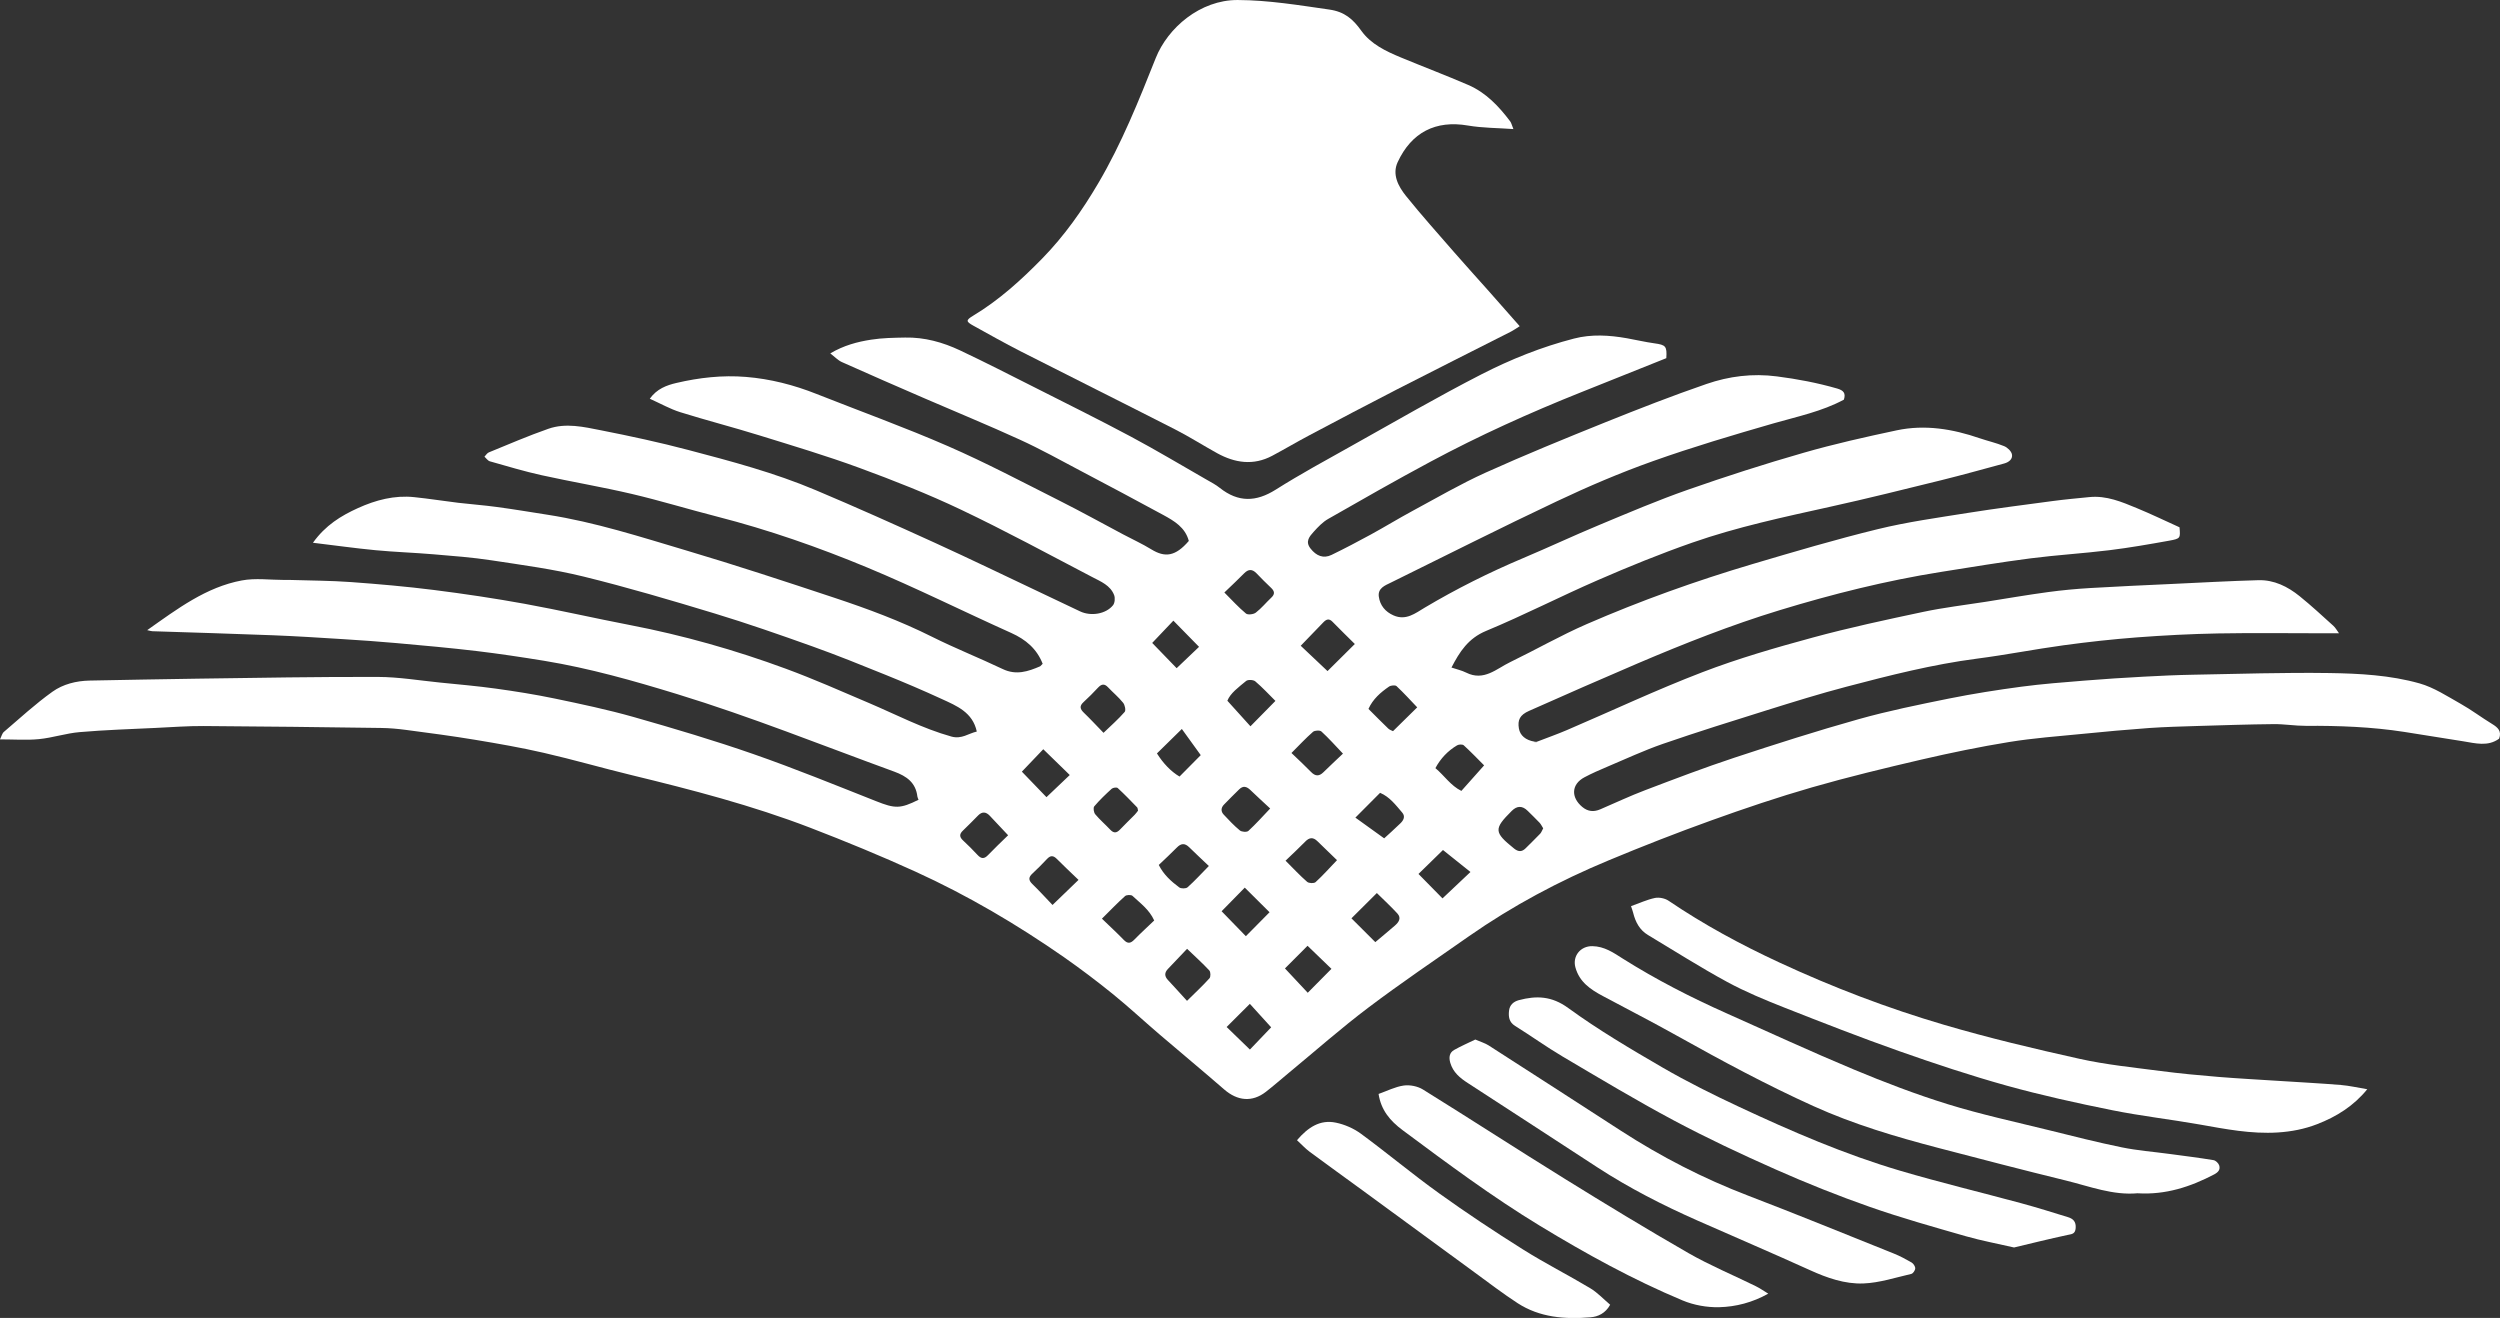
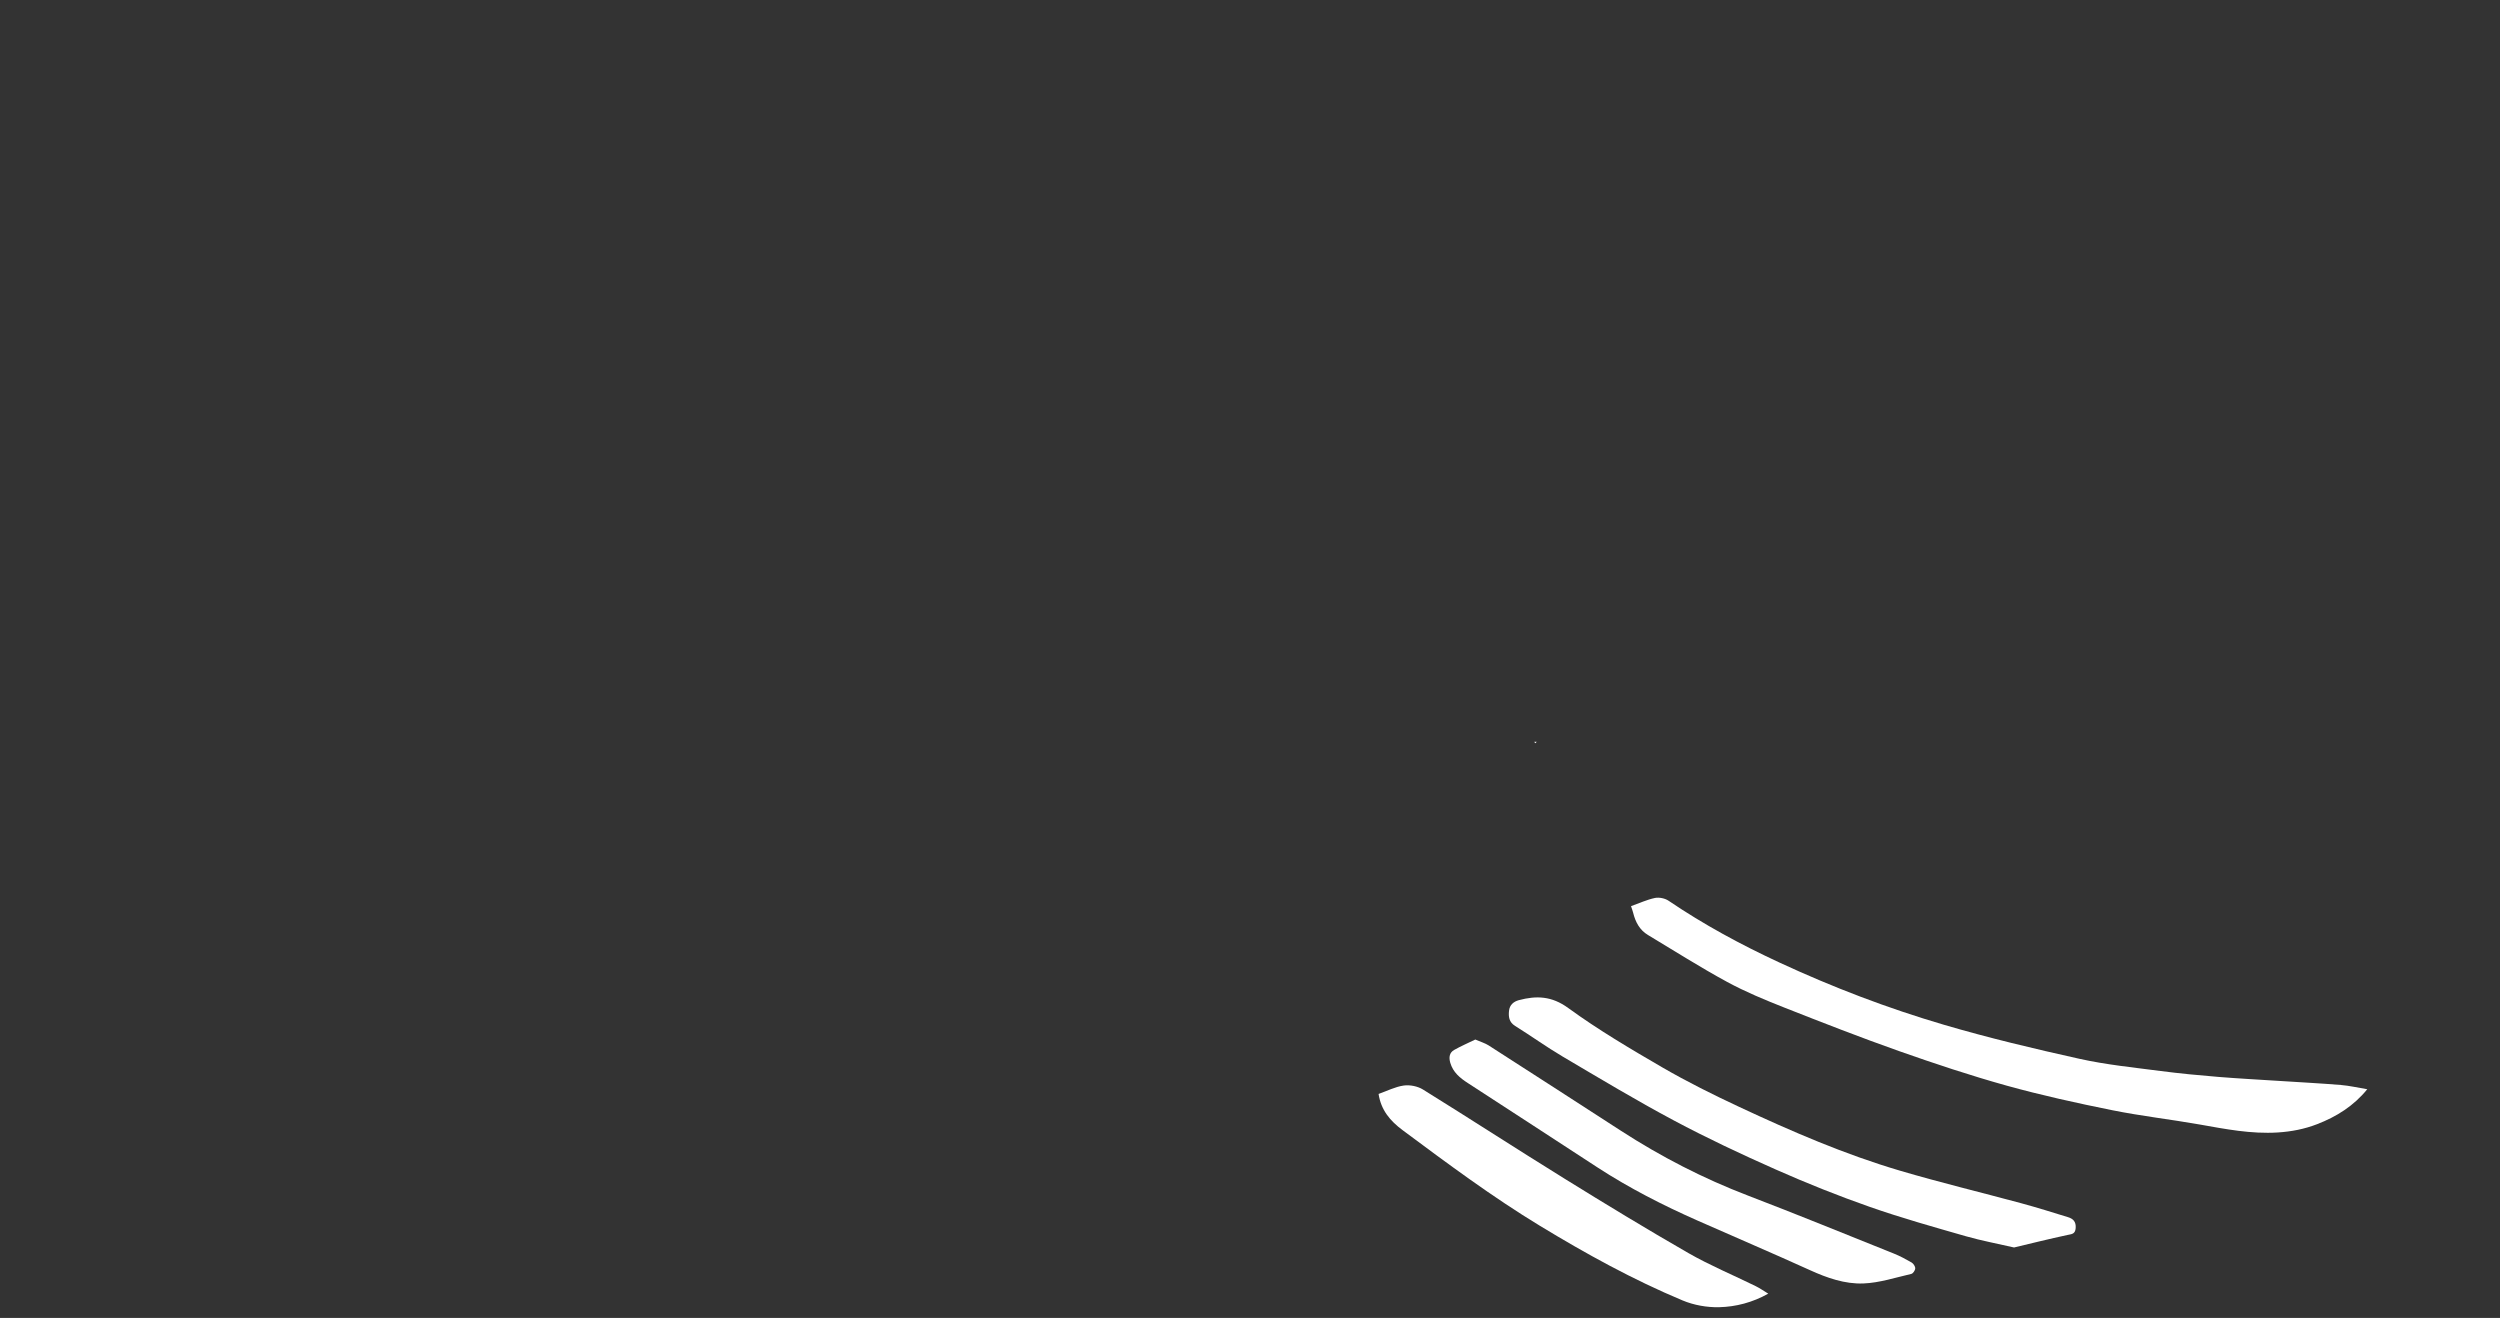
<svg xmlns="http://www.w3.org/2000/svg" width="184" height="97" viewBox="0 0 184 97" fill="none">
  <rect x="0" y="0" width="184" height="97" fill="#333333" stroke="none" />
-   <path d="M113.104 54.596C113.844 54.31 114.595 54.046 115.324 53.734C118.648 52.31 121.923 50.767 125.299 49.473C127.947 48.458 130.687 47.666 133.427 46.922C136.104 46.194 138.822 45.614 141.536 45.037C143.061 44.714 144.615 44.532 146.158 44.29C147.675 44.048 149.192 43.788 150.716 43.58C151.754 43.438 152.802 43.342 153.847 43.279C155.833 43.16 157.822 43.074 159.811 42.981C161.945 42.881 164.079 42.762 166.214 42.702C167.37 42.669 168.377 43.171 169.255 43.881C170.11 44.572 170.917 45.32 171.731 46.056C171.895 46.201 172.003 46.409 172.151 46.61H171.159C168.519 46.61 165.879 46.573 163.243 46.621C161.254 46.658 159.264 46.762 157.279 46.911C155.479 47.049 153.68 47.246 151.888 47.491C149.757 47.781 147.642 48.201 145.507 48.476C142.247 48.9 139.075 49.707 135.907 50.54C133.933 51.057 131.981 51.667 130.029 52.276C127.474 53.076 124.916 53.875 122.388 54.749C120.994 55.232 119.648 55.861 118.283 56.437C117.722 56.675 117.157 56.92 116.618 57.207C115.651 57.716 115.603 58.683 116.458 59.393C116.878 59.742 117.313 59.768 117.785 59.564C118.886 59.092 119.971 58.579 121.09 58.155C123.262 57.329 125.433 56.5 127.638 55.771C130.668 54.771 133.713 53.797 136.788 52.934C138.982 52.317 141.224 51.864 143.462 51.41C145.221 51.057 147.002 50.778 148.779 50.54C150.311 50.336 151.858 50.22 153.401 50.094C154.855 49.975 156.312 49.882 157.766 49.804C158.989 49.737 160.212 49.681 161.439 49.659C164.771 49.599 168.102 49.488 171.43 49.536C173.661 49.57 175.918 49.689 178.078 50.298C179.141 50.599 180.116 51.243 181.093 51.793C181.893 52.243 182.629 52.801 183.413 53.28C183.834 53.537 184.142 53.804 183.934 54.366C183.112 54.968 182.194 54.704 181.29 54.559C179.844 54.329 178.398 54.091 176.951 53.868C174.553 53.496 172.136 53.407 169.712 53.422C168.924 53.425 168.136 53.288 167.348 53.295C165.47 53.314 163.592 53.377 161.715 53.433C160.54 53.47 159.361 53.5 158.186 53.581C156.546 53.7 154.907 53.849 153.271 54.013C151.471 54.191 149.664 54.321 147.883 54.611C145.723 54.961 143.57 55.407 141.436 55.901C138.737 56.53 136.037 57.181 133.371 57.947C130.869 58.668 128.393 59.504 125.943 60.386C123.403 61.3 120.886 62.285 118.395 63.323C114.773 64.829 111.323 66.665 108.103 68.915C105.627 70.647 103.125 72.339 100.715 74.157C98.704 75.674 96.815 77.344 94.87 78.95C94.302 79.419 93.748 79.909 93.168 80.359C92.16 81.14 91.078 81.036 90.093 80.177C88.512 78.801 86.895 77.467 85.304 76.102C84.162 75.124 83.062 74.098 81.89 73.15C80.734 72.213 79.541 71.313 78.321 70.458C74.852 68.041 71.216 65.9 67.368 64.148C64.824 62.988 62.236 61.925 59.63 60.921C55.347 59.274 50.911 58.125 46.457 57.043C44.312 56.522 42.185 55.905 40.032 55.411C38.355 55.024 36.656 54.73 34.96 54.448C33.28 54.169 31.588 53.946 29.896 53.723C29.283 53.641 28.658 53.585 28.041 53.578C23.695 53.518 19.344 53.462 14.998 53.436C13.823 53.429 12.644 53.518 11.469 53.574C9.603 53.663 7.729 53.723 5.87 53.883C4.862 53.968 3.881 54.299 2.873 54.399C1.966 54.489 1.04 54.418 -0.001 54.418C0.111 54.195 0.155 53.979 0.285 53.868C1.46 52.864 2.605 51.808 3.858 50.912C4.639 50.354 5.61 50.109 6.606 50.09C9.257 50.045 11.912 49.982 14.563 49.949C18.984 49.889 23.404 49.807 27.822 49.822C29.339 49.826 30.859 50.083 32.373 50.235C33.745 50.373 35.12 50.492 36.485 50.681C37.935 50.882 39.385 51.113 40.816 51.41C42.772 51.819 44.735 52.232 46.658 52.778C49.614 53.619 52.566 54.496 55.469 55.507C58.507 56.567 61.485 57.783 64.478 58.965C65.865 59.516 66.252 59.541 67.606 58.861C67.576 58.787 67.531 58.709 67.52 58.627C67.401 57.601 66.732 57.129 65.821 56.794C60.508 54.857 55.254 52.745 49.84 51.087C46.62 50.101 43.389 49.183 40.062 48.636C38.403 48.365 36.741 48.116 35.072 47.915C33.109 47.684 31.142 47.506 29.175 47.331C27.866 47.212 26.554 47.123 25.245 47.041C23.523 46.933 21.802 46.822 20.081 46.755C17.125 46.64 14.169 46.554 11.209 46.458C11.127 46.458 11.046 46.424 10.834 46.379C13.072 44.799 15.165 43.215 17.794 42.721C18.802 42.531 19.876 42.684 20.921 42.684C21.066 42.684 21.211 42.684 21.356 42.684C22.847 42.732 24.341 42.732 25.825 42.84C27.866 42.989 29.911 43.167 31.941 43.423C34.172 43.706 36.396 44.037 38.608 44.439C41.203 44.911 43.776 45.506 46.368 46.004C50.279 46.759 54.098 47.841 57.831 49.216C59.901 49.979 61.924 50.875 63.954 51.741C65.962 52.596 67.899 53.615 70.022 54.21C70.781 54.422 71.286 53.975 71.892 53.842C71.591 52.429 70.42 51.953 69.308 51.444C67.944 50.815 66.561 50.228 65.166 49.663C63.385 48.941 61.601 48.22 59.79 47.573C57.403 46.721 55.005 45.881 52.577 45.145C49.387 44.178 46.185 43.23 42.947 42.434C40.727 41.888 38.448 41.587 36.184 41.241C34.775 41.025 33.347 40.917 31.926 40.798C30.499 40.676 29.06 40.631 27.632 40.494C26.137 40.352 24.646 40.14 23.033 39.947C23.959 38.653 25.107 37.958 26.342 37.397C27.651 36.802 29.03 36.437 30.488 36.59C31.573 36.701 32.651 36.876 33.733 37.006C34.678 37.118 35.63 37.184 36.574 37.315C37.816 37.482 39.05 37.69 40.288 37.883C43.787 38.426 47.148 39.516 50.528 40.52C54.176 41.602 57.79 42.795 61.4 43.992C63.854 44.807 66.274 45.703 68.598 46.867C70.301 47.718 72.078 48.421 73.8 49.242C74.789 49.715 75.663 49.425 76.559 49.038C76.618 48.978 76.681 48.915 76.741 48.856C76.31 47.751 75.499 47.067 74.424 46.584C70.888 44.996 67.416 43.26 63.839 41.773C60.244 40.278 56.559 38.992 52.774 38.021C50.681 37.486 48.61 36.85 46.509 36.355C44.308 35.839 42.073 35.463 39.865 34.976C38.582 34.693 37.318 34.31 36.054 33.953C35.901 33.909 35.79 33.73 35.656 33.611C35.764 33.504 35.849 33.347 35.979 33.295C37.433 32.7 38.879 32.076 40.359 31.559C41.642 31.109 42.962 31.418 44.237 31.671C46.383 32.094 48.528 32.556 50.64 33.113C53.819 33.95 57.005 34.794 60.039 36.077C62.965 37.311 65.865 38.609 68.751 39.925C71.431 41.148 74.082 42.431 76.745 43.691C77.659 44.123 78.574 44.561 79.492 44.996C80.292 45.376 81.4 45.197 81.92 44.543C82.054 44.375 82.08 44.015 82.002 43.803C81.727 43.081 81.02 42.803 80.403 42.479C77.191 40.798 74.001 39.07 70.729 37.512C68.297 36.355 65.776 35.363 63.244 34.433C60.824 33.544 58.344 32.805 55.875 32.039C53.945 31.44 51.989 30.938 50.063 30.336C49.309 30.098 48.602 29.696 47.825 29.347C48.346 28.614 49.067 28.354 49.777 28.187C51.458 27.793 53.175 27.599 54.901 27.741C56.697 27.886 58.429 28.332 60.102 28.997C63.333 30.276 66.605 31.455 69.792 32.846C72.577 34.061 75.269 35.485 77.986 36.854C79.567 37.649 81.113 38.508 82.675 39.337C83.363 39.702 84.073 40.025 84.735 40.431C85.739 41.048 86.505 40.966 87.497 39.813C87.23 38.813 86.423 38.341 85.609 37.898C83.605 36.809 81.593 35.738 79.574 34.675C78.076 33.883 76.592 33.057 75.053 32.355C72.751 31.299 70.401 30.34 68.078 29.332C66.033 28.447 63.991 27.558 61.958 26.647C61.671 26.517 61.437 26.261 61.11 26.008C62.106 25.42 63.103 25.156 64.114 25C64.936 24.87 65.784 24.859 66.62 24.844C68.04 24.814 69.39 25.19 70.658 25.788C72.495 26.655 74.305 27.581 76.116 28.495C78.496 29.7 80.887 30.882 83.24 32.139C85.11 33.139 86.932 34.229 88.773 35.285C89.118 35.482 89.479 35.668 89.788 35.917C91.134 36.98 92.442 36.954 93.892 36.039C95.718 34.887 97.622 33.853 99.507 32.797C102.667 31.031 105.802 29.209 109.021 27.558C111.189 26.447 113.468 25.532 115.844 24.919C117.134 24.584 118.443 24.666 119.745 24.896C120.418 25.015 121.083 25.175 121.76 25.268C122.6 25.383 122.697 25.48 122.641 26.361C120.555 27.198 118.465 28.034 116.376 28.867C112.587 30.38 108.873 32.057 105.281 33.983C102.749 35.34 100.25 36.764 97.756 38.192C97.35 38.423 97.005 38.787 96.689 39.137C96.384 39.479 96.045 39.847 96.451 40.367C96.882 40.921 97.41 41.13 98.005 40.839C98.979 40.367 99.938 39.862 100.886 39.345C101.916 38.783 102.92 38.166 103.954 37.608C105.735 36.649 107.49 35.623 109.33 34.79C112.238 33.478 115.194 32.273 118.157 31.079C120.618 30.09 123.091 29.124 125.597 28.261C127.259 27.689 128.98 27.469 130.78 27.703C132.289 27.897 133.758 28.176 135.216 28.596C135.677 28.73 135.866 28.93 135.71 29.414C134.096 30.284 132.301 30.652 130.542 31.157C127.564 32.016 124.589 32.898 121.671 33.935C119.261 34.79 116.896 35.801 114.584 36.895C110.486 38.828 106.441 40.877 102.374 42.877C101.924 43.096 101.396 43.293 101.481 43.914C101.57 44.558 101.957 45.03 102.571 45.297C103.482 45.695 104.169 45.134 104.857 44.725C107.188 43.338 109.609 42.13 112.111 41.074C113.974 40.289 115.807 39.427 117.674 38.65C119.841 37.746 122.005 36.824 124.221 36.047C127.032 35.062 129.876 34.147 132.743 33.325C135 32.675 137.301 32.161 139.603 31.671C141.678 31.232 143.715 31.57 145.701 32.254C146.299 32.459 146.924 32.596 147.508 32.838C147.746 32.935 148.024 33.199 148.077 33.429C148.155 33.786 147.853 34.02 147.508 34.113C145.965 34.53 144.425 34.961 142.875 35.344C140.157 36.013 137.443 36.694 134.71 37.296C131.289 38.055 127.857 38.783 124.545 39.94C122.198 40.761 119.886 41.702 117.607 42.695C114.844 43.896 112.16 45.279 109.378 46.435C108.059 46.982 107.426 47.974 106.828 49.131C107.215 49.261 107.586 49.343 107.913 49.506C109.215 50.157 110.137 49.22 111.148 48.733C113.037 47.818 114.863 46.77 116.785 45.933C120.752 44.208 124.823 42.751 128.969 41.52C132.033 40.613 135.097 39.705 138.198 38.947C140.373 38.415 142.603 38.107 144.816 37.753C146.898 37.422 148.991 37.155 151.081 36.876C151.977 36.757 152.877 36.675 153.776 36.586C155.029 36.459 156.152 36.935 157.268 37.397C158.331 37.835 159.368 38.337 160.413 38.809C160.48 39.605 160.488 39.642 159.67 39.791C158.205 40.055 156.736 40.312 155.26 40.494C153.323 40.732 151.371 40.847 149.437 41.096C147.233 41.382 145.039 41.747 142.841 42.096C138.815 42.736 134.87 43.725 130.97 44.914C127.411 46 123.965 47.365 120.551 48.819C117.871 49.964 115.201 51.139 112.539 52.321C111.858 52.622 111.684 52.994 111.791 53.619C111.881 54.132 112.282 54.474 112.937 54.585C112.959 54.619 112.981 54.656 113 54.689C113.037 54.656 113.074 54.619 113.115 54.585L113.104 54.596ZM97.707 49.391C98.421 48.681 99.049 48.06 99.715 47.398C99.191 46.878 98.622 46.324 98.068 45.758C97.815 45.498 97.614 45.58 97.399 45.803C96.856 46.372 96.309 46.933 95.733 47.528C96.454 48.212 97.109 48.83 97.704 49.391H97.707ZM81.102 67.614C81.738 68.231 82.24 68.688 82.708 69.175C82.998 69.476 83.21 69.439 83.486 69.157C83.958 68.673 84.46 68.22 84.95 67.747C84.582 66.937 83.921 66.472 83.352 65.937C83.251 65.844 82.913 65.855 82.805 65.952C82.24 66.457 81.716 67.007 81.102 67.614ZM90.111 43.606C90.68 44.175 91.16 44.706 91.703 45.156C91.84 45.271 92.26 45.219 92.428 45.089C92.844 44.77 93.182 44.349 93.569 43.985C93.848 43.725 93.811 43.509 93.55 43.264C93.182 42.918 92.825 42.557 92.476 42.193C92.16 41.869 91.877 41.88 91.561 42.204C91.141 42.635 90.699 43.044 90.115 43.606H90.111ZM93.87 51.585C93.372 51.09 92.907 50.585 92.387 50.146C92.245 50.027 91.847 50.008 91.714 50.12C91.156 50.581 90.55 51.023 90.334 51.574C90.951 52.254 91.494 52.856 92.033 53.455C92.617 52.86 93.175 52.299 93.87 51.589V51.585ZM102.522 53.816C103.117 53.232 103.664 52.693 104.307 52.061C103.809 51.54 103.318 50.997 102.786 50.499C102.69 50.41 102.37 50.44 102.232 50.533C101.611 50.96 101.042 51.455 100.719 52.176C101.221 52.678 101.693 53.158 102.176 53.622C102.273 53.715 102.422 53.76 102.522 53.812V53.816ZM95.049 55.418C95.629 55.976 96.071 56.381 96.488 56.812C96.8 57.136 97.079 57.154 97.402 56.839C97.845 56.404 98.302 55.98 98.841 55.467C98.28 54.875 97.793 54.329 97.257 53.838C97.146 53.734 96.763 53.752 96.636 53.864C96.105 54.329 95.621 54.849 95.049 55.422V55.418ZM94.614 63.345C95.19 63.918 95.67 64.438 96.205 64.903C96.332 65.015 96.711 65.029 96.826 64.925C97.365 64.435 97.849 63.884 98.403 63.308C97.867 62.791 97.414 62.36 96.971 61.921C96.648 61.601 96.369 61.624 96.056 61.951C95.64 62.382 95.194 62.788 94.618 63.345H94.614ZM87.371 69.83C86.843 70.384 86.4 70.852 85.954 71.32C85.694 71.596 85.705 71.856 85.962 72.131C86.404 72.6 86.832 73.083 87.364 73.663C87.992 73.042 88.531 72.544 89.018 72.001C89.115 71.893 89.107 71.536 89.007 71.428C88.509 70.893 87.966 70.406 87.367 69.83H87.371ZM113.576 60.958C113.483 60.813 113.416 60.661 113.308 60.549C113.026 60.252 112.728 59.965 112.438 59.679C112.047 59.29 111.655 59.291 111.264 59.683C109.929 61.01 109.951 61.256 111.438 62.453C111.743 62.698 112.007 62.713 112.286 62.434C112.643 62.074 113.011 61.724 113.361 61.356C113.45 61.259 113.494 61.118 113.58 60.962L113.576 60.958ZM93.487 59.508C92.937 58.995 92.472 58.575 92.022 58.14C91.758 57.887 91.498 57.809 91.208 58.092C90.829 58.467 90.45 58.835 90.081 59.222C89.858 59.452 89.847 59.727 90.067 59.958C90.446 60.363 90.829 60.772 91.256 61.122C91.394 61.233 91.766 61.259 91.881 61.155C92.42 60.661 92.911 60.11 93.487 59.504V59.508ZM88.973 63.739C88.431 63.222 87.973 62.799 87.527 62.36C87.204 62.04 86.925 62.059 86.609 62.386C86.189 62.817 85.742 63.222 85.285 63.661C85.65 64.386 86.203 64.873 86.791 65.312C86.925 65.412 87.285 65.412 87.404 65.305C87.932 64.836 88.408 64.308 88.973 63.736V63.739ZM106.166 66.123C106.898 65.431 107.482 64.881 108.226 64.178C107.475 63.576 106.82 63.051 106.203 62.561C105.709 63.044 105.129 63.613 104.4 64.323C104.95 64.885 105.526 65.468 106.166 66.119V66.123ZM101.875 61.702C102.124 61.475 102.604 61.051 103.061 60.605C103.292 60.386 103.455 60.099 103.203 59.806C102.727 59.252 102.281 58.649 101.574 58.352C101.005 58.924 100.459 59.471 99.756 60.177C100.433 60.664 101.109 61.151 101.875 61.702ZM109.233 56.333C108.724 55.823 108.244 55.322 107.735 54.857C107.642 54.771 107.367 54.782 107.241 54.857C106.56 55.262 106.032 55.816 105.645 56.534C106.315 57.095 106.765 57.82 107.557 58.211C108.114 57.586 108.639 56.998 109.233 56.329V56.333ZM88.252 47.61C87.59 46.933 87.021 46.353 86.36 45.68C85.813 46.253 85.244 46.855 84.802 47.32C85.467 48.012 86.029 48.592 86.601 49.179C87.152 48.655 87.739 48.093 88.252 47.606V47.61ZM101.221 69.343C101.79 68.863 102.232 68.499 102.664 68.123C102.95 67.878 103.158 67.569 102.846 67.231C102.362 66.706 101.834 66.219 101.336 65.728C100.715 66.346 100.15 66.907 99.466 67.588C100.057 68.179 100.648 68.766 101.221 69.339V69.343ZM81.221 53.935C81.772 53.407 82.307 52.934 82.775 52.399C82.876 52.284 82.794 51.882 82.66 51.722C82.329 51.31 81.913 50.968 81.548 50.581C81.284 50.302 81.069 50.343 80.823 50.603C80.478 50.971 80.121 51.336 79.745 51.678C79.433 51.964 79.489 52.183 79.771 52.455C80.228 52.894 80.66 53.362 81.218 53.935H81.221ZM79.381 64.762C78.752 64.156 78.258 63.698 77.786 63.219C77.525 62.955 77.317 62.947 77.061 63.219C76.715 63.587 76.362 63.947 75.99 64.29C75.692 64.561 75.685 64.777 75.979 65.063C76.462 65.531 76.916 66.03 77.466 66.606C78.128 65.97 78.73 65.386 79.381 64.758V64.762ZM85.151 55.452C85.609 56.18 86.181 56.783 86.813 57.154C87.442 56.519 88.025 55.931 88.375 55.578C87.94 54.976 87.457 54.303 86.984 53.652C86.293 54.329 85.746 54.868 85.151 55.452ZM74.194 61.471C73.729 60.977 73.29 60.508 72.852 60.044C72.577 59.75 72.29 59.713 71.993 60.014C71.621 60.389 71.253 60.769 70.87 61.133C70.599 61.389 70.61 61.605 70.877 61.854C71.246 62.2 71.606 62.553 71.948 62.925C72.22 63.219 72.439 63.23 72.722 62.932C73.168 62.464 73.644 62.018 74.198 61.475L74.194 61.471ZM91.617 65.327C91.015 65.944 90.446 66.524 89.91 67.067C90.45 67.621 91.015 68.205 91.695 68.904C92.264 68.331 92.848 67.74 93.439 67.141C92.758 66.465 92.193 65.903 91.613 65.327H91.617ZM96.25 73.068C96.934 72.376 97.503 71.8 97.994 71.306C97.44 70.77 96.845 70.198 96.235 69.61C95.729 70.116 95.153 70.692 94.573 71.276C95.194 71.942 95.752 72.536 96.25 73.068ZM78.734 57.043C78.644 56.954 78.552 56.864 78.462 56.775C77.882 56.21 77.299 55.645 76.785 55.143C76.25 55.701 75.681 56.299 75.209 56.794C75.704 57.307 76.265 57.891 77.02 58.672C77.577 58.144 78.157 57.593 78.737 57.039L78.734 57.043ZM90.282 75.589C90.907 76.195 91.491 76.76 91.993 77.247C92.528 76.689 93.1 76.091 93.558 75.611C93.082 75.087 92.539 74.488 91.989 73.882C91.409 74.462 90.847 75.024 90.282 75.585V75.589ZM83.761 59.668C83.731 59.553 83.735 59.464 83.694 59.423C83.225 58.939 82.757 58.452 82.262 57.998C82.188 57.932 81.916 57.969 81.823 58.051C81.374 58.46 80.931 58.883 80.537 59.348C80.448 59.456 80.5 59.802 80.611 59.932C80.95 60.337 81.355 60.683 81.719 61.07C81.983 61.349 82.195 61.308 82.441 61.047C82.787 60.679 83.155 60.334 83.508 59.973C83.605 59.876 83.683 59.761 83.757 59.668H83.761Z" fill="white" />
-   <path d="M111.394 9.5C110.212 9.415 109.111 9.422 108.044 9.24C105.657 8.827 103.887 9.749 102.872 11.925C102.445 12.839 102.913 13.713 103.478 14.419C104.627 15.847 105.854 17.215 107.059 18.602C107.843 19.502 108.65 20.387 109.442 21.279C110.23 22.168 111.018 23.06 111.851 24.008C111.602 24.165 111.416 24.298 111.216 24.402C108.416 25.823 105.609 27.228 102.816 28.66C100.656 29.768 98.507 30.905 96.358 32.043C95.443 32.527 94.551 33.058 93.636 33.545C92.249 34.282 90.892 34.077 89.576 33.352C88.546 32.783 87.553 32.151 86.509 31.616C82.713 29.678 78.898 27.779 75.102 25.849C73.927 25.25 72.781 24.6 71.629 23.964C71.093 23.67 71.079 23.566 71.614 23.242C73.532 22.09 75.168 20.603 76.723 19.011C78.34 17.353 79.66 15.479 80.827 13.494C82.553 10.564 83.809 7.422 85.062 4.273C85.944 2.057 88.327 -0.011 91.097 0.001C93.376 0.012 95.596 0.383 97.834 0.703C98.964 0.863 99.582 1.41 100.191 2.261C100.898 3.25 102.002 3.771 103.103 4.228C104.75 4.912 106.419 5.544 108.059 6.251C109.36 6.812 110.312 7.82 111.149 8.931C111.242 9.054 111.271 9.225 111.387 9.504L111.394 9.5Z" fill="white" />
  <path d="M120.046 66.692C120.655 66.477 121.217 66.213 121.804 66.09C122.117 66.027 122.548 66.116 122.812 66.298C125.396 68.049 128.133 69.529 130.958 70.838C134.881 72.66 138.923 74.203 143.068 75.422C146.355 76.389 149.701 77.185 153.048 77.928C155.007 78.364 157.019 78.564 159.012 78.825C160.424 79.01 161.848 79.144 163.269 79.26C164.771 79.382 166.277 79.46 167.779 79.557C169.281 79.654 170.787 79.732 172.289 79.855C172.921 79.907 173.546 80.055 174.23 80.167C173.233 81.397 171.965 82.189 170.538 82.74C169.608 83.1 168.653 83.286 167.641 83.35C165.682 83.472 163.793 83.1 161.889 82.762C159.748 82.383 157.584 82.141 155.453 81.71C152.851 81.186 150.248 80.613 147.69 79.903C145.024 79.159 142.392 78.285 139.778 77.363C136.948 76.363 134.149 75.27 131.356 74.169C129.917 73.601 128.475 73.006 127.118 72.27C125.136 71.195 123.232 69.979 121.295 68.819C120.67 68.447 120.365 67.852 120.198 67.172C120.165 67.038 120.113 66.908 120.042 66.689L120.046 66.692Z" fill="white" />
-   <path d="M157.342 87.823C155.516 87.994 153.791 87.313 152.029 86.882C148.902 86.116 145.786 85.305 142.674 84.491C139.536 83.669 136.431 82.751 133.468 81.409C130.036 79.858 126.731 78.077 123.444 76.241C121.641 75.233 119.8 74.285 117.974 73.311C117.067 72.828 116.242 72.281 115.948 71.192C115.725 70.362 116.327 69.626 117.19 69.637C118.086 69.648 118.759 70.124 119.451 70.563C121.89 72.099 124.444 73.407 127.073 74.579C130.185 75.966 133.282 77.397 136.427 78.71C138.699 79.658 141.008 80.543 143.362 81.271C145.805 82.026 148.318 82.569 150.802 83.182C152.583 83.625 154.36 84.075 156.156 84.443C157.316 84.681 158.502 84.77 159.677 84.93C160.759 85.075 161.841 85.209 162.915 85.387C163.075 85.413 163.28 85.61 163.332 85.77C163.428 86.075 163.276 86.268 162.964 86.436C161.212 87.354 159.391 87.949 157.338 87.826L157.342 87.823Z" fill="white" />
  <path d="M148.241 91.816C146.988 91.526 145.828 91.314 144.698 90.99C142.329 90.31 139.95 89.644 137.626 88.83C135.28 88.008 132.967 87.082 130.695 86.075C128.16 84.952 125.643 83.77 123.196 82.465C120.419 80.985 117.719 79.36 115.009 77.761C113.815 77.055 112.685 76.24 111.506 75.504C111.06 75.225 111.019 74.828 111.064 74.396C111.105 73.976 111.387 73.72 111.785 73.612C113.079 73.27 114.202 73.299 115.425 74.192C117.626 75.794 119.987 77.189 122.348 78.561C124.181 79.624 126.089 80.572 128.015 81.472C131.867 83.272 135.774 84.963 139.861 86.168C142.813 87.038 145.806 87.759 148.777 88.562C149.933 88.875 151.074 89.235 152.22 89.588C152.591 89.704 152.803 89.923 152.77 90.384C152.736 90.834 152.484 90.827 152.153 90.897C150.818 91.184 149.494 91.514 148.245 91.812L148.241 91.816Z" fill="white" />
  <path d="M108.587 76.511C108.989 76.686 109.301 76.775 109.565 76.943C112.815 79.029 116.057 81.126 119.299 83.223C122.251 85.134 125.356 86.733 128.646 87.993C132.242 89.369 135.804 90.826 139.377 92.258C139.831 92.44 140.269 92.674 140.693 92.92C140.827 92.998 140.965 93.206 140.961 93.351C140.961 93.492 140.801 93.73 140.671 93.76C139.503 94.028 138.328 94.418 137.146 94.463C135.785 94.515 134.473 94.057 133.209 93.481C130.45 92.228 127.665 91.042 124.895 89.815C122.378 88.7 119.928 87.45 117.615 85.948C114.421 83.87 111.231 81.784 108.033 79.713C107.45 79.337 106.944 78.921 106.739 78.218C106.628 77.828 106.669 77.478 107.029 77.274C107.531 76.991 108.063 76.761 108.584 76.508L108.587 76.511Z" fill="white" />
  <path d="M101.47 80.512C102.084 80.297 102.686 79.984 103.318 79.895C103.772 79.832 104.341 79.947 104.731 80.189C108.211 82.349 111.647 84.58 115.127 86.736C118.146 88.607 121.184 90.454 124.262 92.224C125.854 93.135 127.56 93.845 129.211 94.656C129.52 94.808 129.802 95.005 130.144 95.214C128.973 95.868 127.757 96.18 126.53 96.21C125.634 96.232 124.664 96.058 123.838 95.712C120.184 94.184 116.726 92.276 113.339 90.22C109.821 88.082 106.534 85.636 103.24 83.186C102.299 82.487 101.645 81.698 101.463 80.516L101.47 80.512Z" fill="white" />
-   <path d="M118.507 96.031C118.153 96.667 117.614 96.909 117.057 96.954C115.179 97.11 113.327 96.972 111.691 95.909C110.606 95.202 109.572 94.41 108.523 93.644C105.794 91.651 103.073 89.651 100.347 87.658C99.031 86.695 97.707 85.747 96.399 84.777C96.064 84.528 95.778 84.212 95.458 83.918C96.265 82.977 97.153 82.382 98.325 82.628C98.968 82.761 99.633 83.052 100.165 83.442C102.11 84.873 103.965 86.428 105.925 87.833C107.932 89.276 110 90.644 112.093 91.96C113.703 92.975 115.409 93.834 117.045 94.816C117.584 95.139 118.027 95.623 118.51 96.031H118.507Z" fill="white" />
  <path d="M113.104 54.598C113.067 54.631 113.03 54.668 112.989 54.702C112.967 54.668 112.944 54.631 112.926 54.598C112.985 54.598 113.045 54.598 113.104 54.598Z" fill="white" />
</svg>